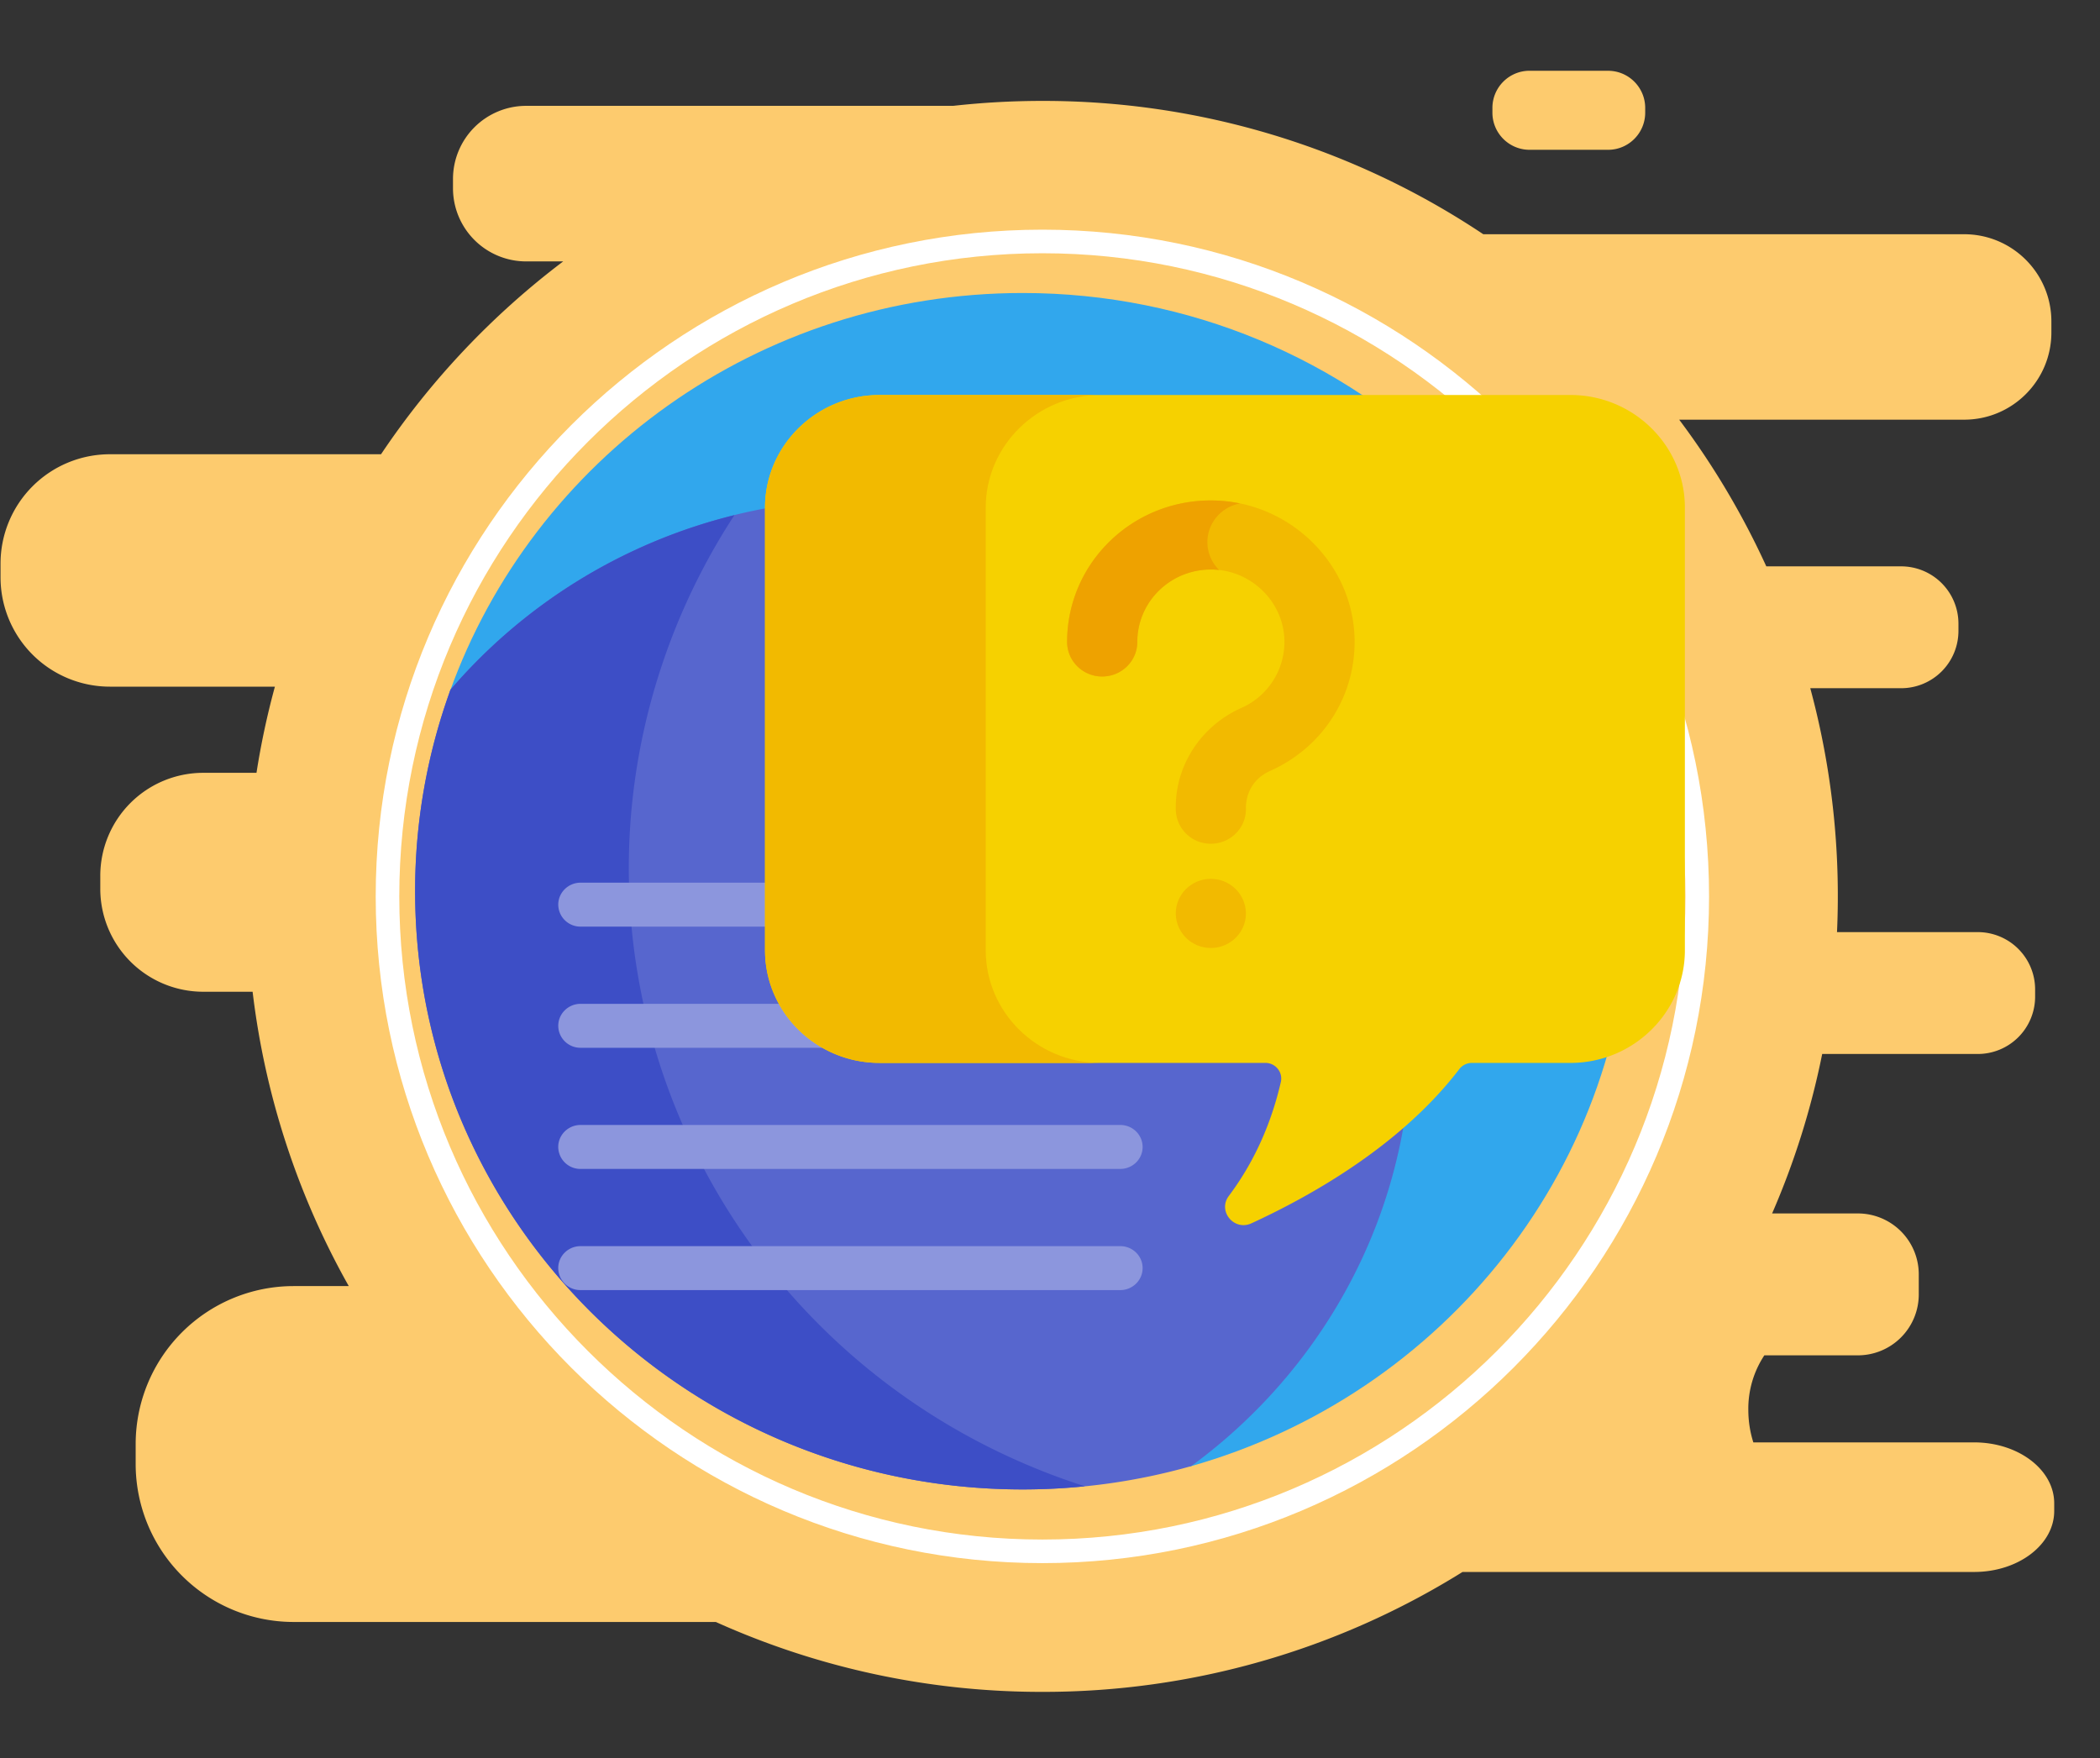
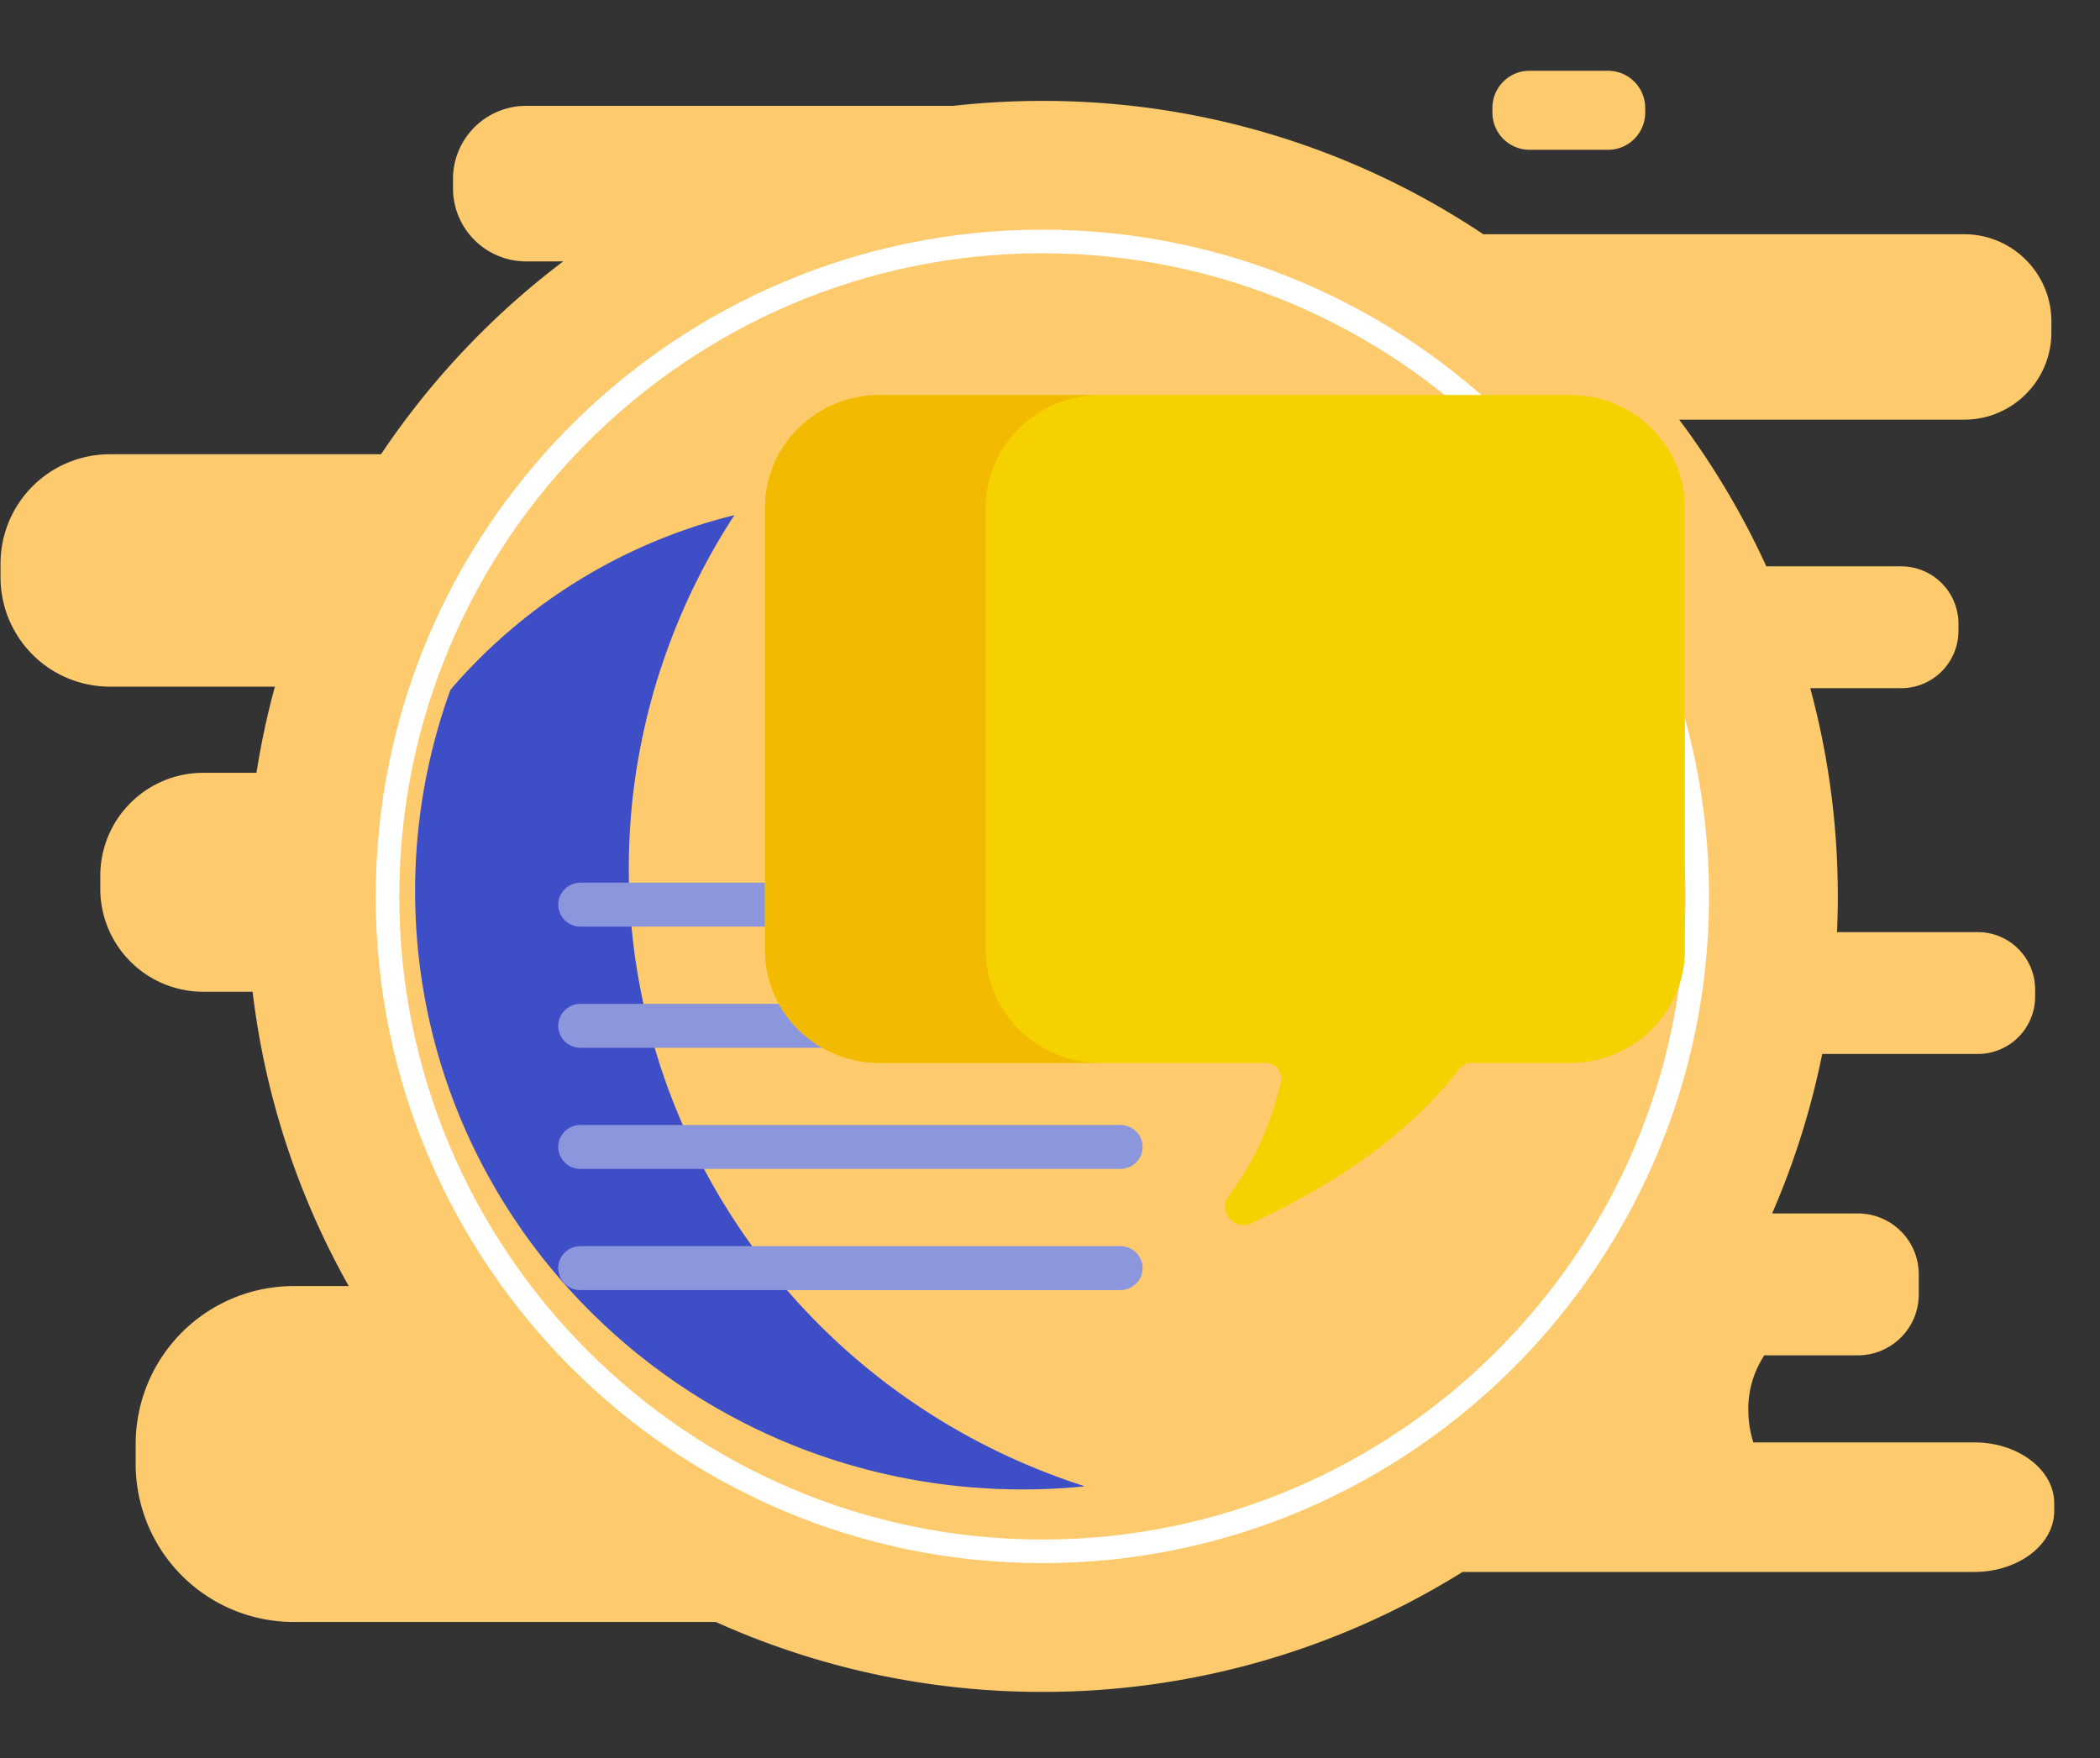
<svg xmlns="http://www.w3.org/2000/svg" width="86" height="72" viewBox="0 0 86 72">
  <rect x="0" y="0" width="86" height="72" fill="#333333" stroke="none" />
  <g fill="none" fill-rule="evenodd">
    <path fill="#FDCB6E" d="M42.688 4.133a32.42 32.42 0 0 1 18.056 5.46h19.693c1.972 0 3.572 1.6 3.572 3.573v.45c0 1.972-1.6 3.572-3.572 3.572h-11.67a32.562 32.562 0 0 1 3.567 6.007h5.521a2.348 2.348 0 0 1 2.348 2.348v.295a2.348 2.348 0 0 1-2.348 2.348h-3.72a32.624 32.624 0 0 1 1.095 9.989h5.766a2.348 2.348 0 0 1 2.347 2.348v.295a2.348 2.348 0 0 1-2.347 2.348h-6.373a32.337 32.337 0 0 1-2.051 6.531h3.512a2.494 2.494 0 0 1 2.494 2.494v.822a2.494 2.494 0 0 1-2.494 2.495h-3.83a3.964 3.964 0 0 0-.656 2.226c0 .473.072.922.206 1.34l9.04-.001c1.812 0 3.281 1.117 3.281 2.496v.314c0 1.379-1.469 2.497-3.281 2.497h-20.95a32.418 32.418 0 0 1-17.206 4.911 32.453 32.453 0 0 1-13.372-2.862l-17.29-.001a6.47 6.47 0 0 1-6.47-6.471v-.815a6.47 6.47 0 0 1 6.47-6.47h2.257a32.368 32.368 0 0 1-3.938-12.055H8.324a4.217 4.217 0 0 1-4.217-4.218v-.53a4.217 4.217 0 0 1 4.217-4.218h2.18c.187-1.2.44-2.377.754-3.529H4.5a4.478 4.478 0 0 1-4.478-4.477v-.563a4.478 4.478 0 0 1 4.478-4.478h11.104a32.76 32.76 0 0 1 7.46-7.898h-1.516a2.997 2.997 0 0 1-2.997-2.997v-.377a2.997 2.997 0 0 1 2.997-2.997H39.036a32.924 32.924 0 0 1 3.652-.202zm23.166-1.234c.84 0 1.521.682 1.521 1.522v.192c0 .84-.681 1.522-1.521 1.522H62.64c-.84 0-1.522-.682-1.522-1.522V4.42c0-.84.681-1.522 1.522-1.522h3.214z" />
    <path fill="#FFF" fill-rule="nonzero" d="M42.688 10.372c-14.522 0-26.336 11.816-26.336 26.34s11.814 26.34 26.336 26.34c14.521 0 26.335-11.816 26.335-26.34s-11.814-26.34-26.335-26.34m0 53.646c-15.055 0-27.302-12.25-27.302-27.306 0-15.057 12.247-27.306 27.302-27.306 15.054 0 27.302 12.25 27.302 27.306 0 15.057-12.248 27.306-27.302 27.306" />
    <g fill-rule="nonzero">
-       <path fill="#31A7ED" d="M41.883 12c-10.836 0-20.052 6.82-23.467 16.34l.033.006 30.26 31.72C59.133 57.145 66.766 47.7 66.766 36.5c0-13.53-11.14-24.5-24.883-24.5z" />
-       <path fill="#5766CE" d="M35.501 20.441a22.42 22.42 0 0 0-17.052 7.805A24.112 24.112 0 0 0 17 36.5C17 50.03 28.14 61 41.883 61c2.394 0 4.71-.334 6.9-.955 4.599-3.365 7.802-8.41 8.732-14.138.187-1.143.285-2.315.285-3.51 0-12.126-9.984-21.956-22.299-21.956z" />
      <path fill="#3D4EC6" d="M27.05 27.415c.449-1.38 1.003-2.7 1.649-3.952.42-.817.88-1.605 1.377-2.365a22.384 22.384 0 0 0-11.627 7.148A24.112 24.112 0 0 0 17 36.5C17 50.03 28.14 61 41.883 61c.86 0 1.709-.044 2.546-.128-14.148-4.54-21.926-19.488-17.38-33.457z" />
      <g fill="#8C96DD">
        <path d="M31.324 37.95h-7.547a.908.908 0 0 1-.915-.9c0-.497.41-.9.915-.9h7.547c.505 0 .915.403.915.9s-.41.9-.915.9zM33.825 42.912H23.777a.907.907 0 0 1-.915-.9c0-.498.41-.9.915-.9h10.048c.505 0 .915.402.915.9 0 .497-.41.9-.915.9zM45.88 47.874H23.776a.908.908 0 0 1-.915-.9c0-.498.41-.901.915-.901h22.102c.505 0 .915.403.915.9 0 .498-.41.9-.915.9zM45.88 52.836H23.776a.907.907 0 0 1-.915-.9c0-.498.41-.9.915-.9h22.102c.505 0 .915.402.915.9 0 .496-.41.9-.915.9z" />
      </g>
      <path fill="#F6D100" d="M64.318 16.178H36.012c-2.576 0-4.683 2.075-4.683 4.61v18.133c0 2.536 2.107 4.61 4.683 4.61h15.804c.42 0 .73.383.637.785-.339 1.47-.972 3.12-2.131 4.666-.465.62.216 1.446.926 1.12 2.625-1.208 6.189-3.272 8.517-6.32a.65.65 0 0 1 .517-.25h4.036c2.575 0 4.682-2.075 4.682-4.61V20.787c0-2.535-2.107-4.61-4.682-4.61z" />
      <path fill="#F2BA00" d="M40.368 38.921V20.788c0-2.535 2.108-4.61 4.683-4.61h-9.04c-2.575 0-4.682 2.075-4.682 4.61v18.133c0 2.536 2.107 4.61 4.683 4.61h9.039c-2.575 0-4.683-2.074-4.683-4.61z" />
-       <path fill="#F2BA00" d="M49.588 34.555a1.426 1.426 0 0 1-1.437-1.414v-.098c0-1.73 1.053-3.32 2.682-4.048a2.955 2.955 0 0 0 1.764-2.845c-.07-1.513-1.33-2.752-2.865-2.822-1.727-.08-3.157 1.272-3.157 2.964 0 .781-.644 1.414-1.437 1.414a1.426 1.426 0 0 1-1.437-1.414c0-3.296 2.784-5.943 6.163-5.79 3.004.136 5.466 2.56 5.604 5.518.111 2.384-1.241 4.563-3.446 5.55-1.09.487-.995 1.559-.998 1.57 0 .782-.643 1.415-1.436 1.415zM49.588 38.824c-.806 0-1.436-.65-1.436-1.415 0-.836.735-1.491 1.577-1.407a1.426 1.426 0 0 1 1.294 1.407c0 .78-.643 1.415-1.435 1.415z" />
-       <path fill="#EEA200" d="M49.732 23.328c.066.003.13.01.195.016a1.595 1.595 0 0 1-.481-1.141c0-.79.576-1.445 1.337-1.584a5.847 5.847 0 0 0-.92-.117c-3.378-.153-6.162 2.494-6.162 5.79 0 .781.644 1.414 1.437 1.414s1.437-.633 1.437-1.414c0-1.692 1.43-3.043 3.157-2.964z" />
    </g>
  </g>
</svg>